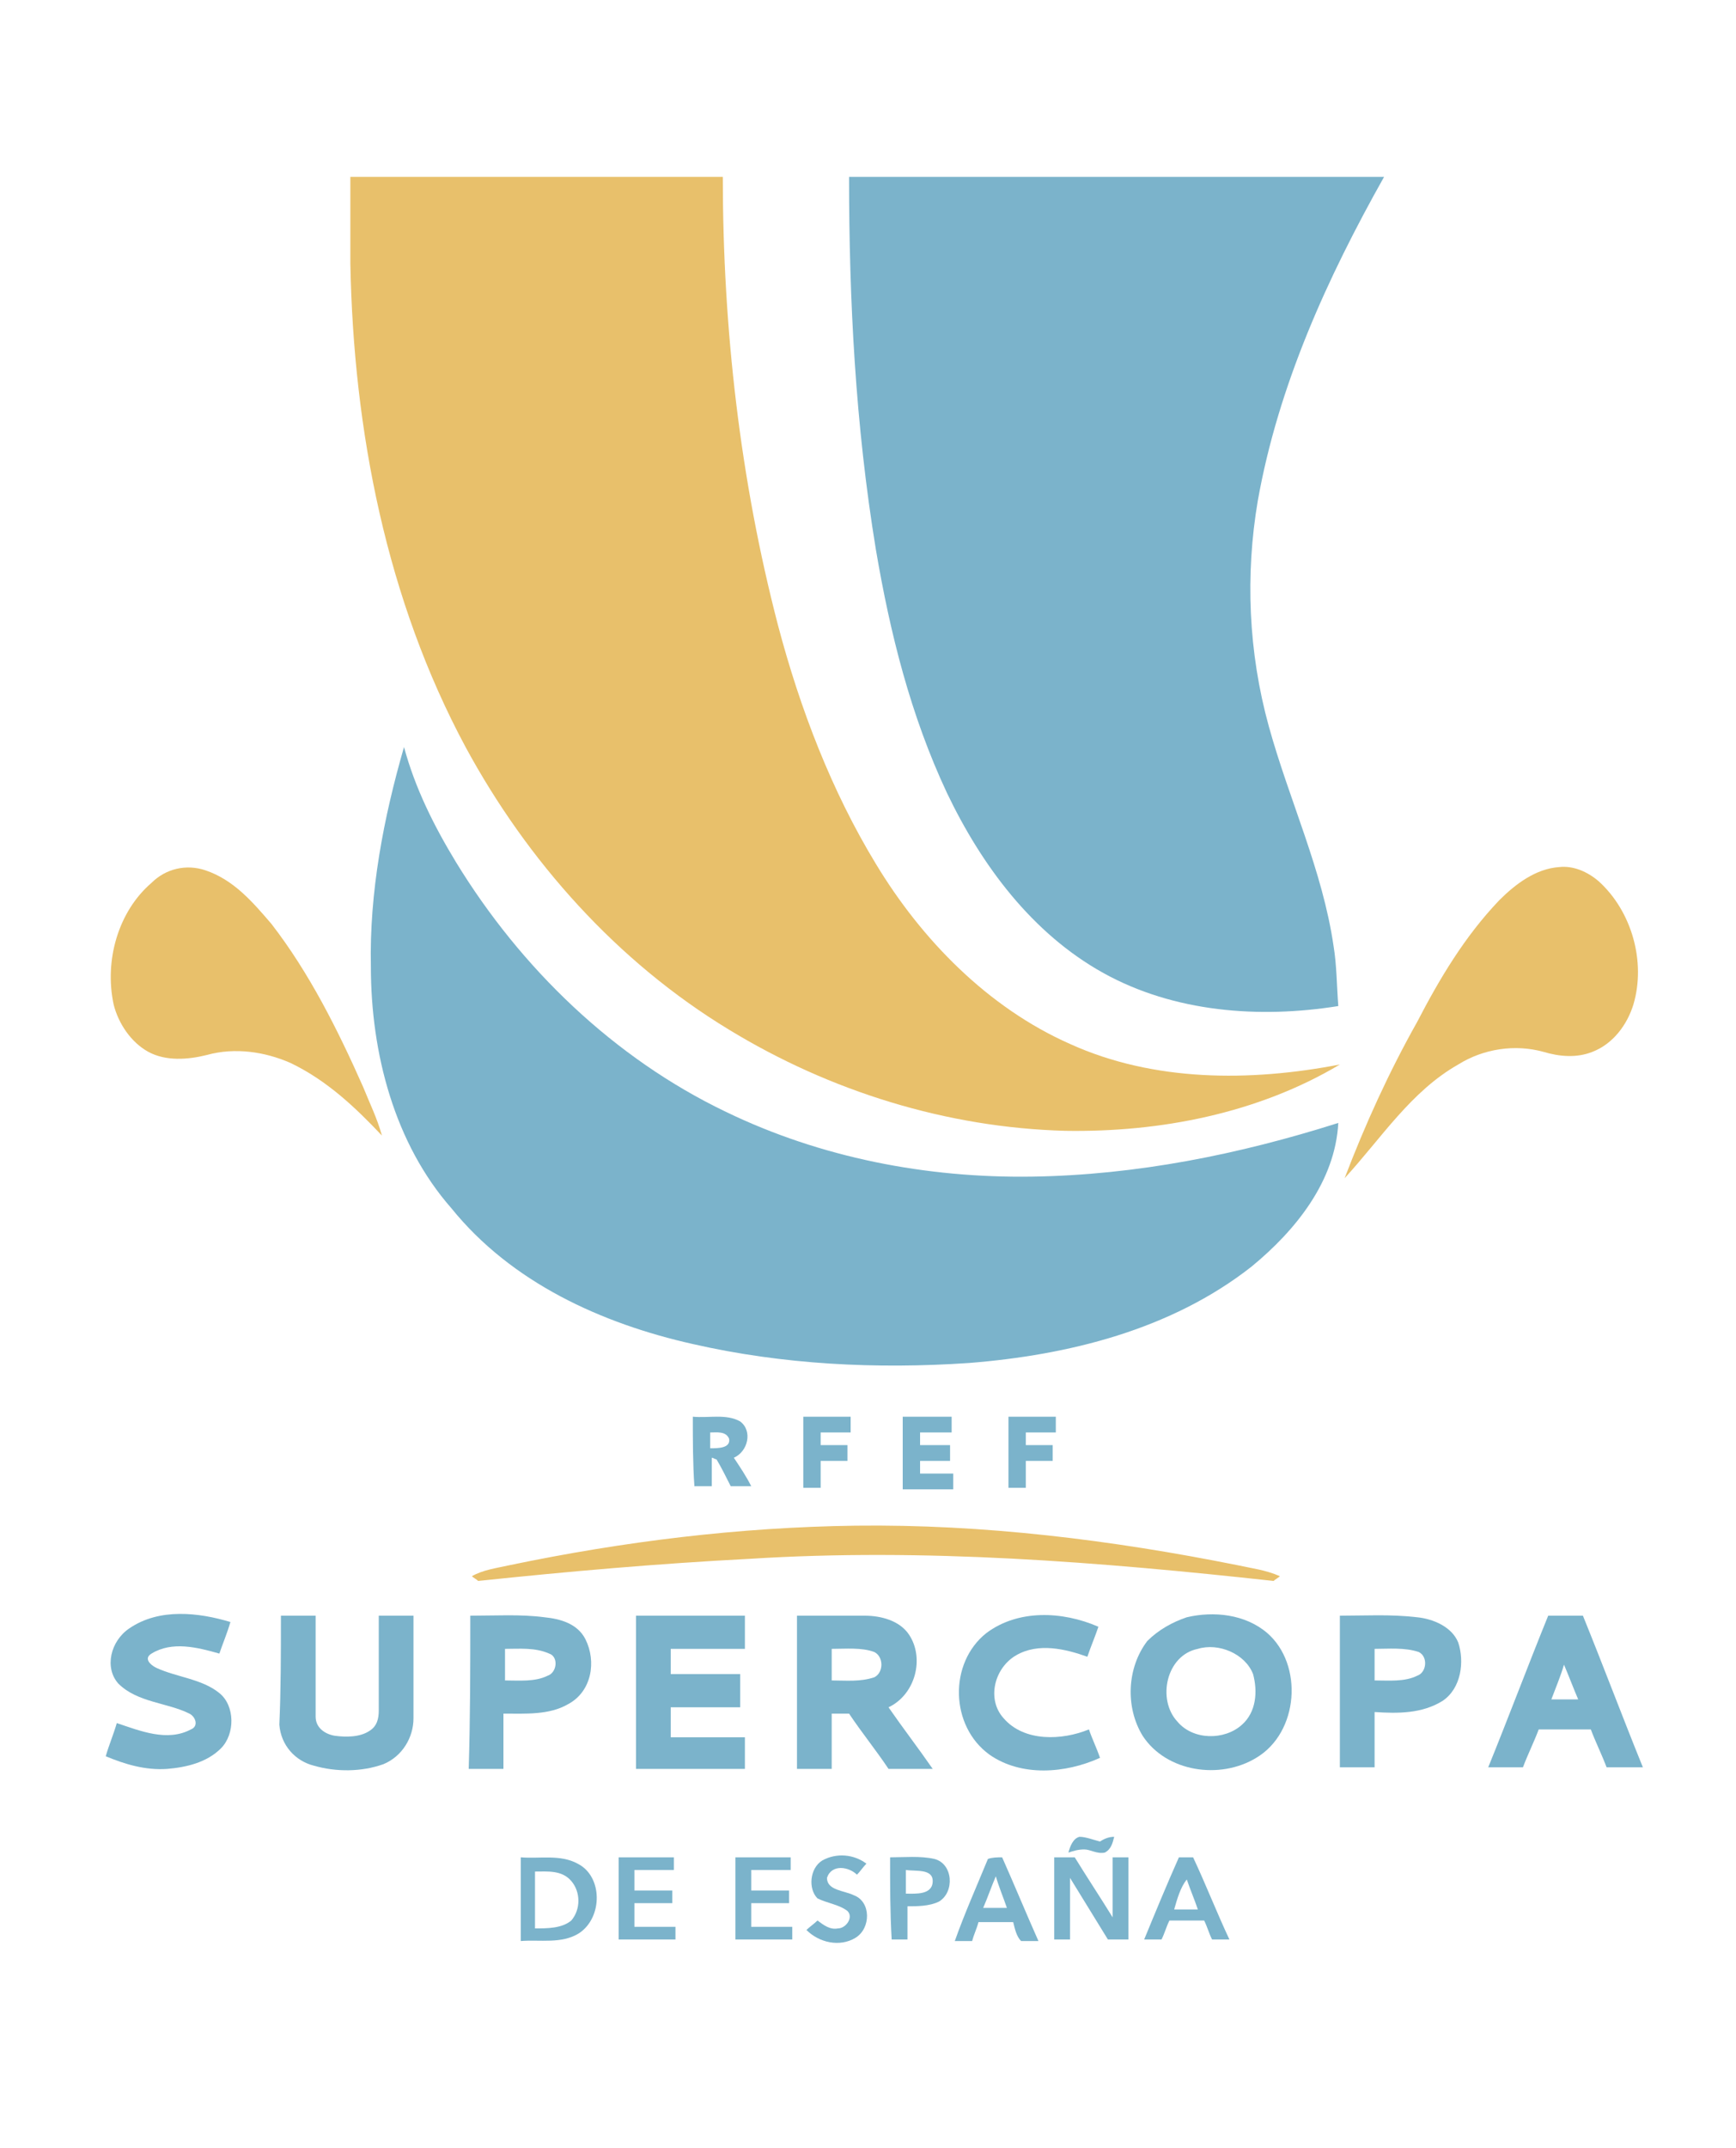
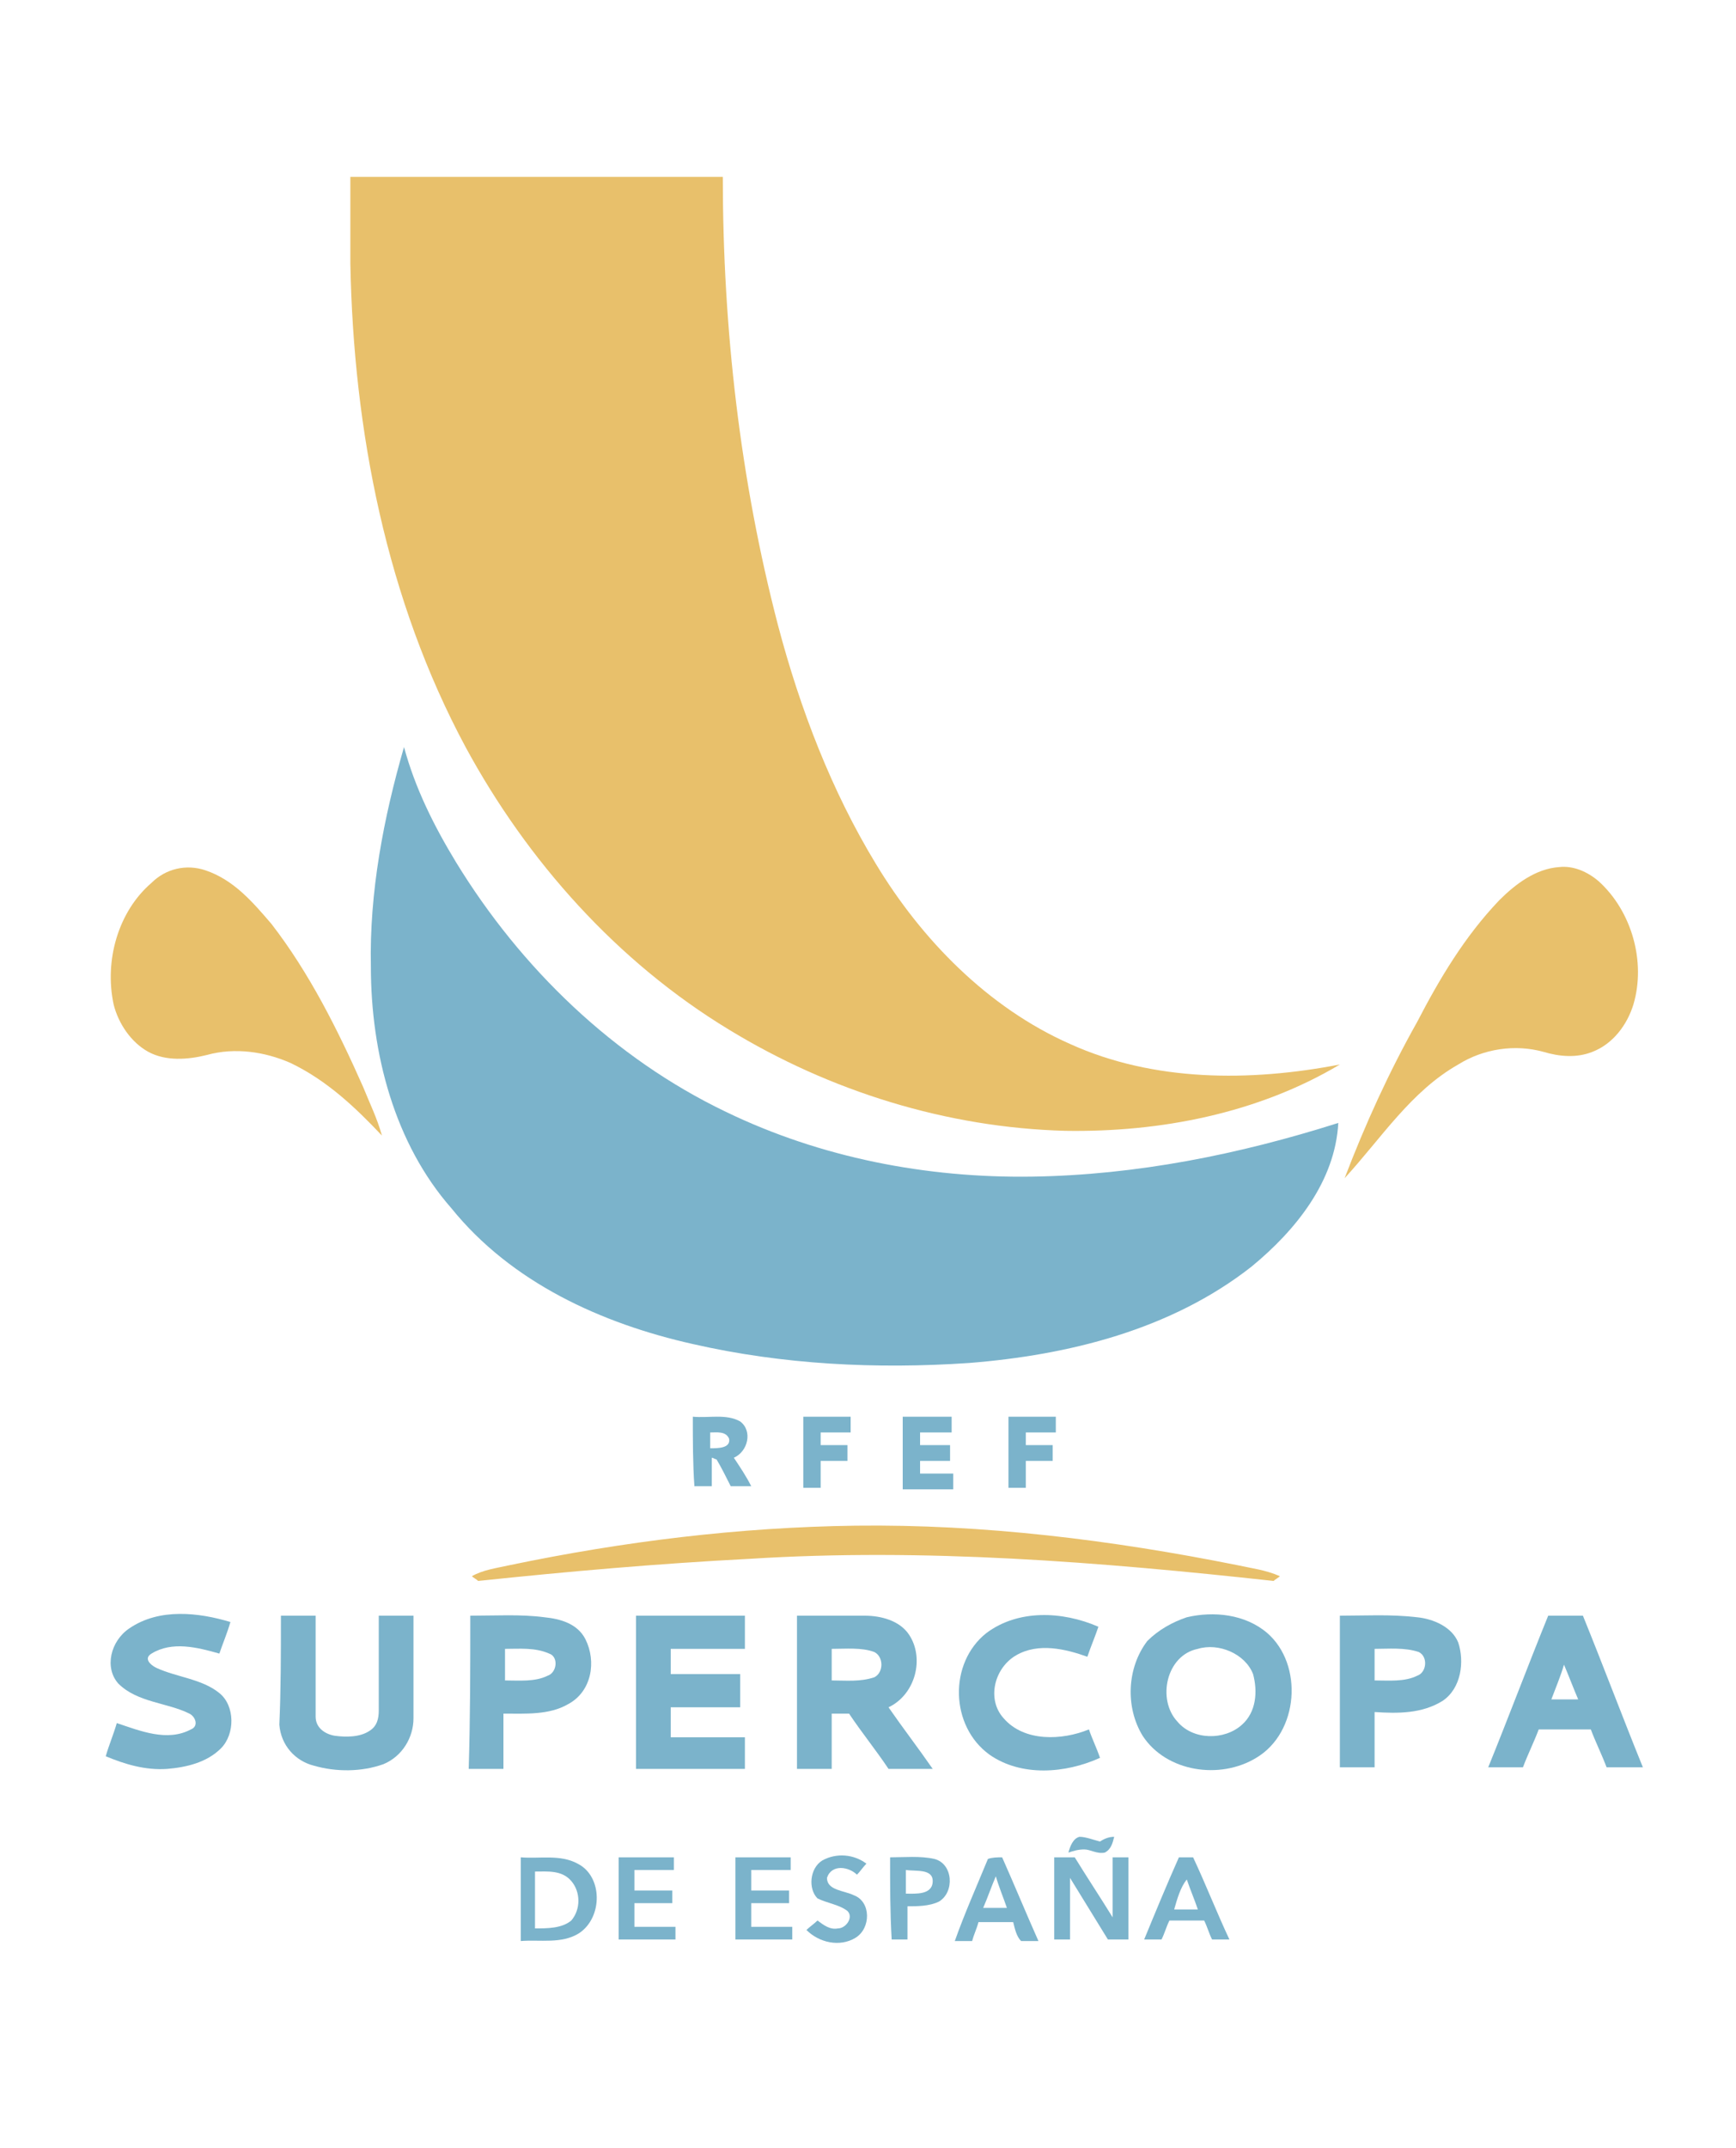
<svg xmlns="http://www.w3.org/2000/svg" enable-background="new 0 0 110 136" height="136" viewBox="0 0 110 136" width="110">
  <g fill="#e8c06b">
    <path d="m22.2 11.2h23.6c0 9.6 1.1 19.2 3.5 28.4 1.4 5.3 3.4 10.5 6.2 15.1 2.9 4.8 7.1 9.1 12.3 11.4 5.3 2.4 11.4 2.4 17.1 1.3-5.2 3.1-11.4 4.3-17.4 4.2-7.5-.2-14.9-2.5-21.3-6.4-7.1-4.3-12.8-10.7-16.7-17.9-5-9.3-7.1-20-7.3-30.6 0-1.9 0-3.7 0-5.5z" />
    <path d="m9.6 55.9c.9-.9 2.2-1.2 3.4-.8 1.8.6 3 2 4.2 3.4 2.4 3.1 4.2 6.7 5.8 10.3.4 1 .9 2 1.2 3.1-1.7-1.8-3.5-3.5-5.8-4.6-1.6-.7-3.5-1-5.3-.5-1.2.3-2.6.4-3.7-.2s-1.9-1.8-2.2-3c-.6-2.8.3-5.9 2.4-7.7z" />
    <path d="m95 57c1-1 2.3-2 3.8-2.1.9-.1 1.8.3 2.5.9 2.1 1.9 3 5.1 2.2 7.8-.4 1.3-1.3 2.5-2.6 3-1 .4-2.1.3-3.1 0-1.8-.5-3.8-.2-5.4.8-3 1.7-4.9 4.7-7.2 7.2 1.3-3.4 2.8-6.7 4.6-9.9 1.4-2.7 3-5.4 5.2-7.7z" />
    <path d="m32.3 99.1c7.2-1.5 14.5-2.4 21.9-2.5 8.1-.1 16.2.9 24.2 2.5.9.2 1.8.3 2.7.7-.1.1-.3.2-.4.3-11-1.2-22.1-2.1-33.2-1.4-5.8.3-11.5.8-17.2 1.4-.1-.1-.3-.2-.4-.3.7-.4 1.5-.5 2.4-.7z" />
  </g>
  <g fill="#7bb3cb">
-     <path d="m53.8 11.2h33.9c-3.6 6.4-6.7 13.2-8 20.5-.8 4.7-.6 9.6.7 14.3s3.4 9.1 4.1 13.9c.2 1.2.2 2.5.3 3.8-5 .8-10.4.4-14.9-2.1s-7.7-6.8-9.9-11.4c-2.3-4.9-3.6-10.1-4.5-15.4-1.3-7.9-1.7-15.8-1.7-23.6z" />
    <path d="m23.5 61.2c-.1-4.7.8-9.4 2.1-13.9.7 2.6 1.9 5 3.3 7.3 4.1 6.7 10 12.4 17.1 15.8 6 2.9 12.7 4.2 19.4 4.1 6.6-.1 13.1-1.4 19.4-3.4-.2 3.7-2.7 6.8-5.5 9.1-5.1 4-11.6 5.6-17.9 6.1-5.9.4-11.8.1-17.5-1.2-5.8-1.3-11.5-3.9-15.3-8.6-3.6-4.1-5.1-9.8-5.1-15.3z" />
    <path d="m50.9 89.7h3v1c-.6 0-1.2 0-1.9 0v.8h1.7v1c-.6 0-1.1 0-1.7 0v1.7c-.4 0-.8 0-1.1 0 0-1.5 0-3 0-4.5z" />
    <path d="m57.2 89.7h3.1v1c-.7 0-1.3 0-2 0v.8h1.9v1c-.6 0-1.2 0-1.9 0v.8h2.1v1c-1.1 0-2.1 0-3.2 0 0-1.6 0-3.1 0-4.6z" />
    <path d="m63.9 89.7h3v1c-.6 0-1.3 0-1.9 0v.8h1.7v1c-.6 0-1.2 0-1.7 0v1.7c-.4 0-.7 0-1.1 0 0-1.5 0-3 0-4.5z" />
    <path d="m43.9 89.7c1 .1 2.1-.2 3 .3.8.6.5 1.9-.4 2.3.4.6.8 1.2 1.1 1.8-.4 0-.9 0-1.3 0-.3-.6-.6-1.2-.9-1.7-.1 0-.2-.1-.3-.1v1.8c-.4 0-.7 0-1.1 0-.1-1.4-.1-2.9-.1-4.4m1.1 1v1c.5 0 1.3 0 1.2-.6-.2-.5-.8-.4-1.2-.4z" />
    <path d="m8.2 103.1c1.9-1.3 4.4-1 6.4-.4-.2.7-.5 1.4-.7 2-1.4-.4-3-.8-4.3 0-.5.3-.1.7.3.9 1.3.6 2.9.7 4 1.6 1 .8 1 2.6.1 3.5s-2.2 1.2-3.4 1.3c-1.4.1-2.7-.3-3.9-.8.2-.7.5-1.4.7-2.1 1.5.5 3.2 1.2 4.7.4.5-.2.3-.8-.1-1-1.4-.7-3.3-.7-4.5-1.9-.9-1-.5-2.7.7-3.5z" />
    <path d="m17.8 102.3h2.2v6.4c0 .7.6 1.1 1.2 1.2.7.1 1.6.1 2.2-.3.5-.3.6-.8.6-1.3 0-2 0-4 0-6h2.2v6.5c0 1.2-.7 2.4-1.9 2.9-1.4.5-3 .5-4.4.1-1.2-.3-2.1-1.3-2.2-2.6.1-2.2.1-4.6.1-6.9z" />
    <path d="m29.8 102.3c1.6 0 3.2-.1 4.7.1 1 .1 2.1.4 2.6 1.4.7 1.4.4 3.3-1.1 4.1-1.2.7-2.7.6-4.1.6v3.5c-.7 0-1.5 0-2.2 0 .1-3.3.1-6.5.1-9.7m2.2 2.1v2c.9 0 1.9.1 2.7-.3.6-.2.7-1.2.1-1.4-.9-.4-1.9-.3-2.8-.3z" />
    <path d="m40.3 102.3h6.9v2.1c-1.6 0-3.2 0-4.7 0v1.6h4.4v2.1c-1.5 0-2.9 0-4.4 0v1.9h4.7v2c-2.3 0-4.6 0-6.9 0 0-3.3 0-6.5 0-9.7z" />
    <path d="m50.5 102.3h4.3c1 0 2.2.3 2.8 1.2 1 1.5.4 3.8-1.3 4.6.9 1.3 1.9 2.6 2.8 3.9-.9 0-1.9 0-2.8 0-.8-1.2-1.7-2.3-2.5-3.5-.4 0-.7 0-1.1 0v3.5c-.7 0-1.5 0-2.2 0 0-3.3 0-6.5 0-9.7m2.2 2.1v2c.9 0 1.8.1 2.7-.2.6-.3.6-1.3 0-1.6-.8-.3-1.8-.2-2.7-.2z" />
    <path d="m62.5 103.4c2-1.5 4.8-1.4 7.1-.4-.2.6-.5 1.3-.7 1.9-1.4-.5-3.1-.9-4.5-.1s-1.9 2.8-.8 4c1.3 1.5 3.7 1.4 5.4.7.2.6.5 1.2.7 1.8-2.2 1-5 1.2-7-.2-2.5-1.8-2.6-5.8-.2-7.7z" />
    <path d="m75.2 102.4c1.7-.4 3.7-.2 5.1 1 2.3 2 2 6.3-.7 7.9-2.3 1.4-5.7.9-7.2-1.4-1.1-1.8-1-4.3.3-6 .7-.7 1.6-1.2 2.5-1.5m.7 2c-2 .4-2.6 3.2-1.3 4.6 1 1.2 3 1.2 4.1.2.9-.8 1-2.1.7-3.2-.5-1.3-2.2-2-3.5-1.6z" />
    <path d="m84.9 102.3c1.6 0 3.2-.1 4.9.1 1 .1 2.2.6 2.6 1.6.4 1.2.2 2.9-1 3.7-1.3.8-2.8.8-4.3.7v3.5c-.7 0-1.5 0-2.2 0 0-3.2 0-6.4 0-9.6m2.2 2.1v2c.9 0 1.9.1 2.7-.3.6-.2.7-1.2.1-1.5-.9-.3-1.9-.2-2.8-.2z" />
    <path d="m98.1 102.3h2.2c1.3 3.2 2.5 6.4 3.8 9.6-.8 0-1.5 0-2.3 0-.3-.8-.7-1.6-1-2.4-1.1 0-2.2 0-3.3 0-.3.8-.7 1.6-1 2.4-.7 0-1.5 0-2.2 0 1.3-3.2 2.5-6.4 3.8-9.6m.2 5.3h1.7c-.3-.7-.6-1.5-.9-2.2-.2.7-.5 1.4-.8 2.2z" />
    <path d="m67.7 117.3c.1-.4.3-.9.7-1 .4 0 .9.2 1.3.3.3-.2.6-.3.9-.3-.1.4-.2.8-.6 1-.5.1-.9-.2-1.3-.2s-.7.1-1 .2z" />
    <path d="m33 117.6c1.2.1 2.5-.2 3.6.4 1.6.8 1.6 3.4.1 4.4-1.1.7-2.5.4-3.7.5 0-1.8 0-3.5 0-5.3m.9.9v3.6c.8 0 1.7 0 2.3-.5.6-.7.6-1.8 0-2.5s-1.5-.6-2.3-.6z" />
    <path d="m39.2 117.6h3.5v.8c-.8 0-1.7 0-2.5 0v1.3h2.4v.8c-.8 0-1.6 0-2.4 0v1.5h2.6v.8c-1.2 0-2.4 0-3.6 0 0-1.7 0-3.4 0-5.2z" />
    <path d="m46.6 117.6h3.5v.8c-.8 0-1.7 0-2.5 0v1.3h2.4v.8c-.8 0-1.6 0-2.4 0v1.5h2.6v.8c-1.2 0-2.4 0-3.6 0 0-1.7 0-3.4 0-5.2z" />
    <path d="m52.1 117.8c.9-.5 2-.4 2.8.2-.2.2-.4.5-.6.7-.5-.5-1.6-.7-1.9.2 0 .8 1.1.8 1.7 1.1 1.1.4 1.1 2.1.1 2.7s-2.3.3-3.1-.5c.2-.2.5-.4.7-.6.4.3.8.6 1.3.5.5 0 1-.7.6-1.1-.5-.4-1.3-.5-1.9-.8-.6-.6-.5-1.9.3-2.4z" />
    <path d="m56.4 117.6c.9 0 1.9-.1 2.8.1 1.2.3 1.3 2.1.3 2.7-.6.3-1.4.3-2 .3v2.1c-.3 0-.7 0-1 0-.1-1.7-.1-3.4-.1-5.2m1 .8v1.5c.6 0 1.7.1 1.7-.8 0-.8-1.1-.6-1.7-.7z" />
    <path d="m62.6 117.7c.3-.1.6-.1.9-.1.8 1.8 1.5 3.5 2.3 5.3-.4 0-.7 0-1.1 0-.3-.3-.4-.8-.5-1.2-.7 0-1.5 0-2.2 0-.1.4-.3.8-.4 1.2-.4 0-.8 0-1.1 0 .6-1.7 1.4-3.5 2.1-5.2m.5 1.1c-.3.7-.5 1.3-.8 2h1.5c-.2-.6-.5-1.3-.7-2z" />
    <path d="m66.8 117.6h1.3c.8 1.3 1.6 2.5 2.4 3.8 0-1.3 0-2.5 0-3.8h1v5.2c-.4 0-.8 0-1.3 0-.8-1.3-1.6-2.6-2.4-3.9v3.9c-.3 0-.7 0-1 0 0-1.7 0-3.4 0-5.2z" />
    <path d="m74.7 117.6h.9c.8 1.7 1.5 3.5 2.3 5.2-.4 0-.8 0-1.1 0-.2-.4-.3-.8-.5-1.2-.7 0-1.5 0-2.2 0-.2.4-.3.8-.5 1.2-.4 0-.7 0-1.1 0 .7-1.7 1.4-3.4 2.2-5.2m-.3 3.3h1.5c-.2-.6-.5-1.3-.7-1.9-.4.5-.6 1.2-.8 1.9z" />
  </g>
</svg>